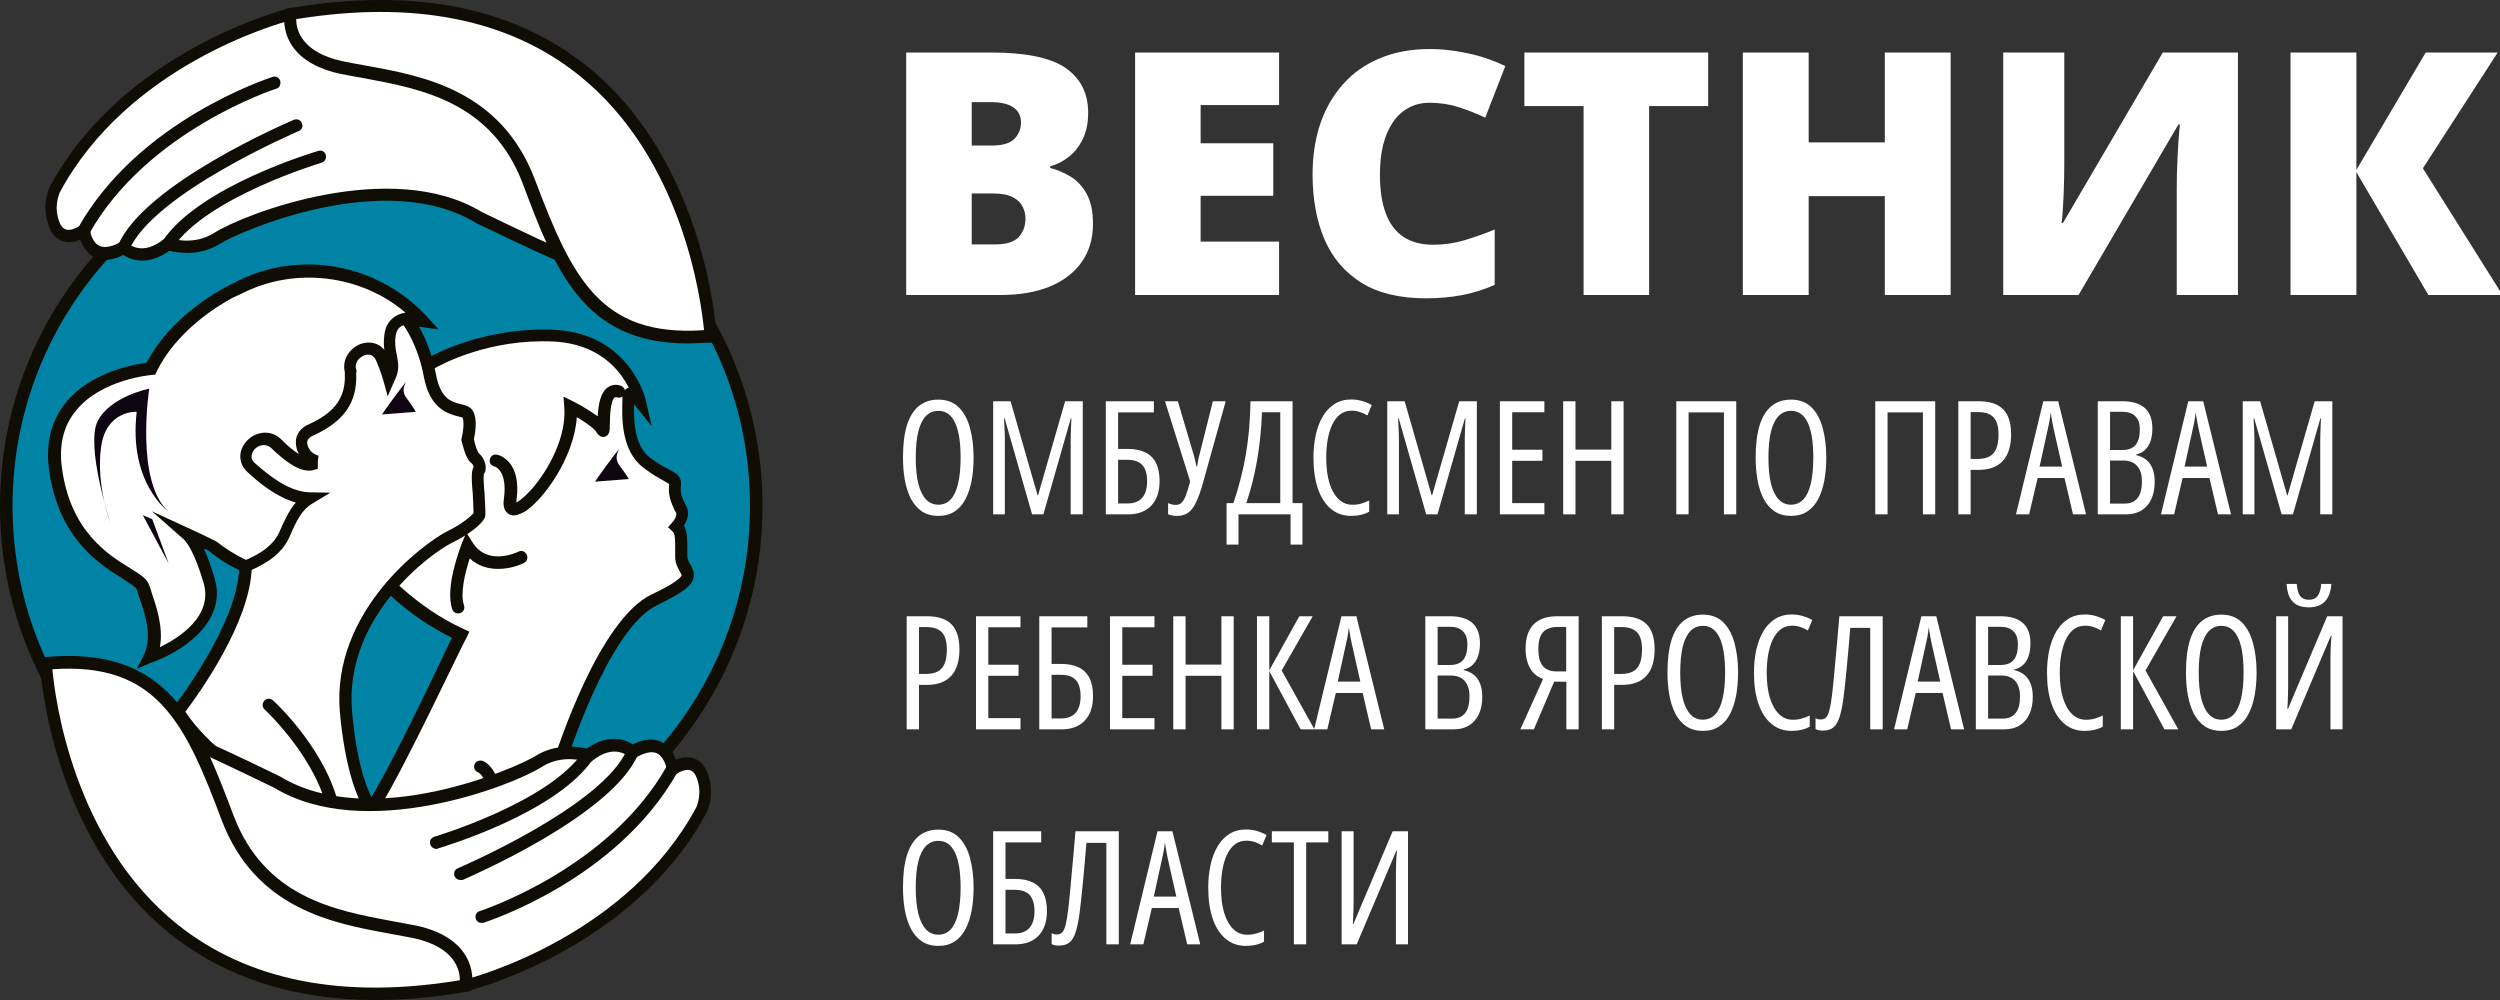
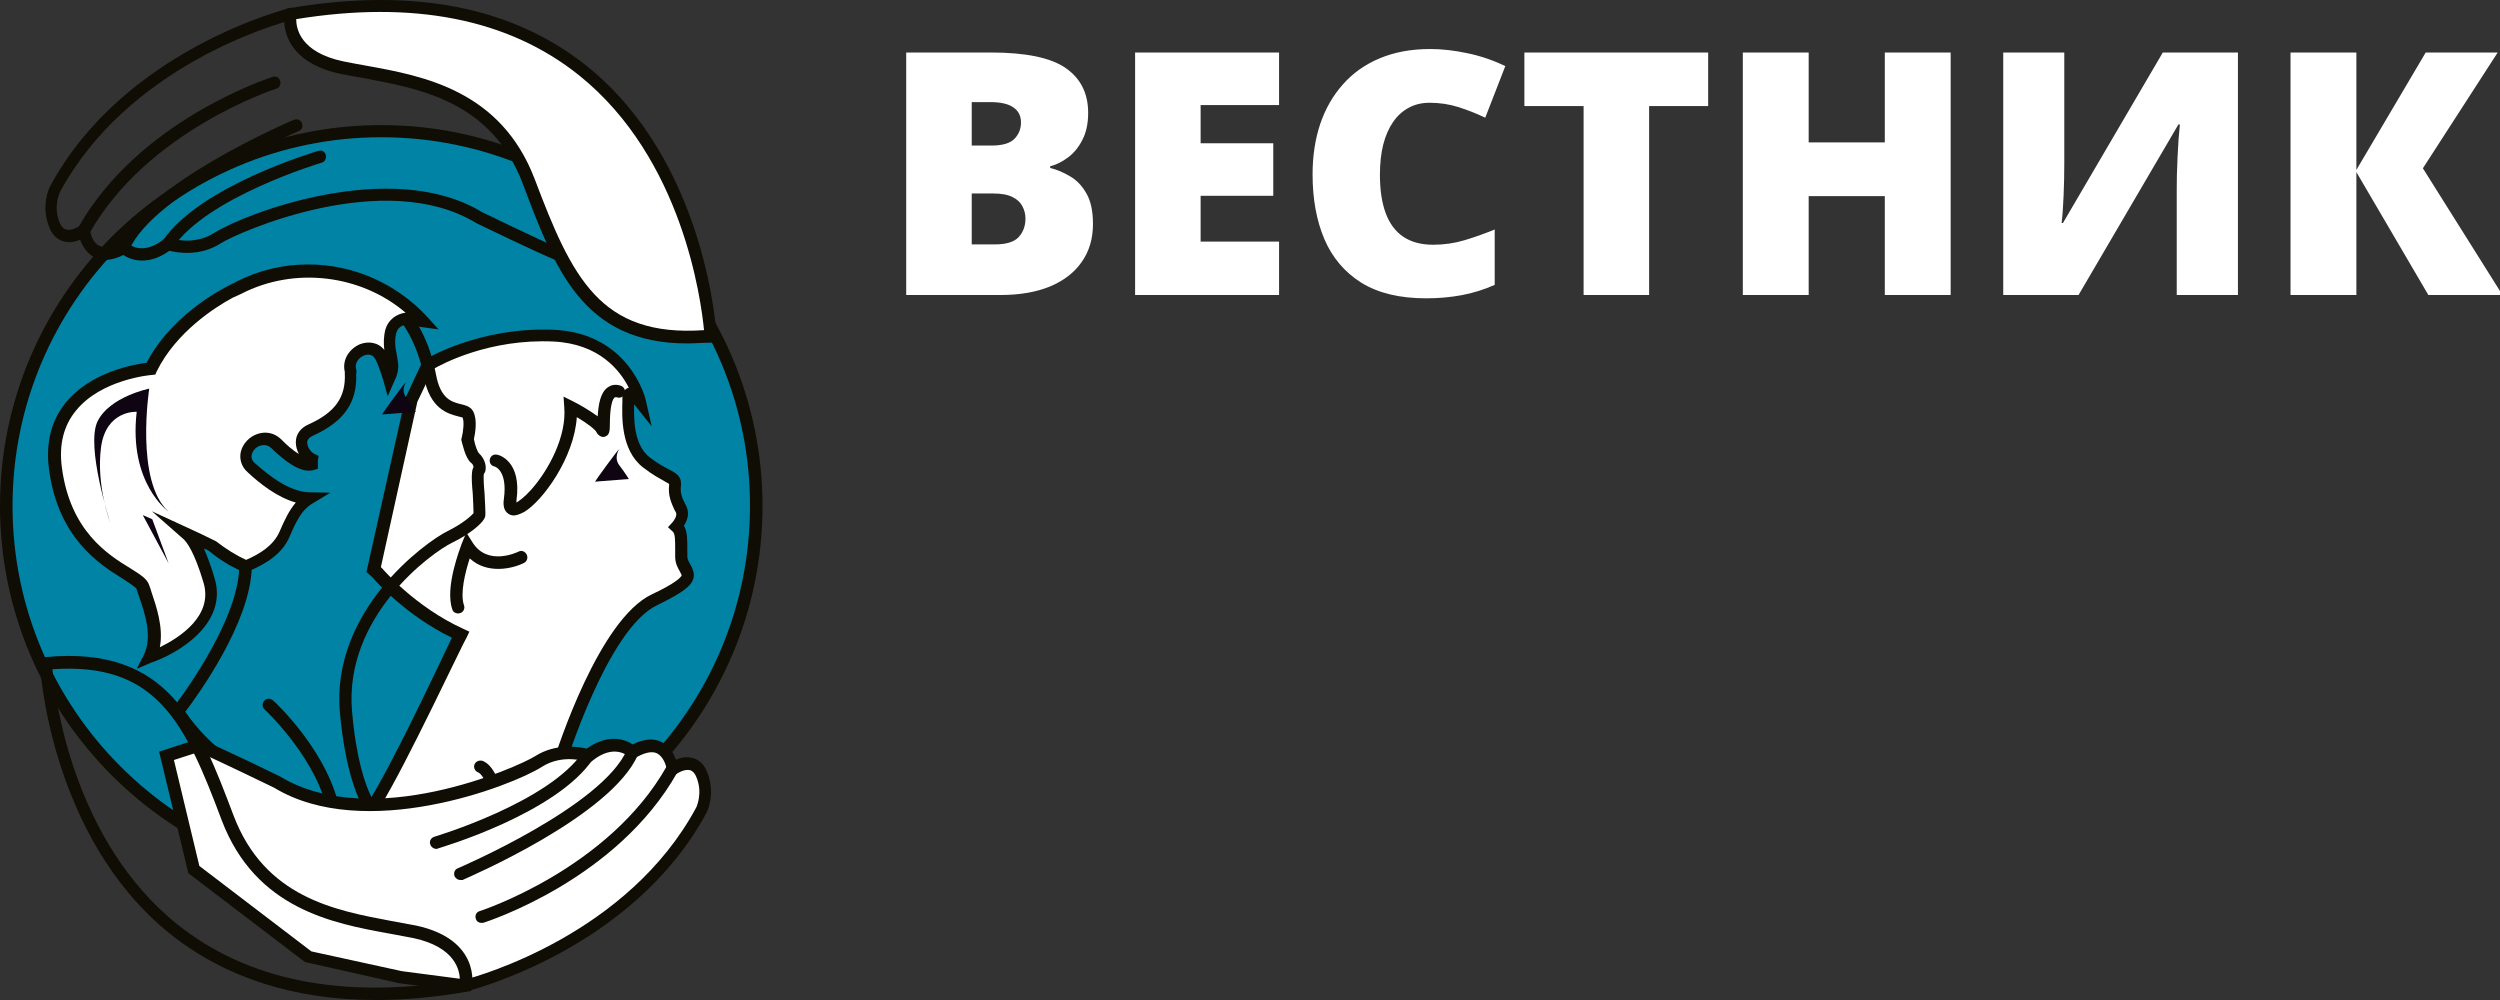
<svg xmlns="http://www.w3.org/2000/svg" width="500" height="200" viewBox="0 0 500 200" fill="none">
  <rect x="0" y="0" width="500" height="200" fill="#333333" stroke="none" />
  <g clip-path="url(#clip0_206_1265)">
    <path fill-rule="evenodd" clip-rule="evenodd" d="M151.287 101.193C151.287 142.584 117.718 176.229 76.327 176.229C34.936 176.229 1.367 142.66 1.367 101.193C1.367 59.725 34.936 26.233 76.327 26.233C117.718 26.233 151.287 59.801 151.287 101.193Z" fill="#0083A4" />
    <path fill-rule="evenodd" clip-rule="evenodd" d="M76.251 27.448C35.544 27.448 2.506 60.561 2.506 101.193C2.506 141.9 35.62 174.938 76.251 174.938C116.959 174.938 149.996 141.9 149.996 101.193C150.072 60.561 116.959 27.448 76.251 27.448ZM76.251 177.444C34.252 177.444 0 143.267 0 101.193C0 59.194 34.177 25.018 76.251 25.018C118.25 25.018 152.502 59.194 152.502 101.193C152.502 143.267 118.326 177.444 76.251 177.444Z" fill="#0F0D04" />
    <path fill-rule="evenodd" clip-rule="evenodd" d="M75.34 114.559C75.34 114.559 81.871 122.382 92.048 126.939C92.048 126.939 79.821 153.293 74.656 161.115C74.656 161.115 74.96 162.786 77.163 164.76C79.365 166.659 103.137 161.115 111.567 153.52C111.567 153.52 120.225 125.04 130.858 120.028C141.49 115.015 136.25 114.863 136.25 111.37C136.25 107.876 136.401 106.281 135.262 105.294C135.262 105.294 136.933 103.471 136.25 101.952C135.566 100.433 134.807 99.142 135.035 97.168C135.263 95.193 133.82 95.953 129.339 92.535C124.858 89.117 125.617 81.674 125.693 79.548C125.693 77.421 128.047 80.307 128.047 80.307C128.047 80.307 125.313 67.776 110.731 67.092C96.15 66.409 85.593 72.94 85.593 72.94L82.327 79.775L74.808 113.8L75.34 114.559Z" fill="white" />
    <path fill-rule="evenodd" clip-rule="evenodd" d="M76.023 161.343C76.251 161.875 76.783 162.786 77.998 163.849C80.125 164.836 101.997 160.204 110.503 152.837C111.567 149.419 119.845 123.901 130.326 118.888C135.187 116.61 136.174 115.471 136.326 115.091C136.326 114.939 136.174 114.711 135.946 114.256C135.566 113.572 135.035 112.661 135.035 111.37V110.154C135.035 107.724 135.035 106.737 134.503 106.281L133.592 105.445L134.427 104.534C134.807 104.154 135.49 103.091 135.186 102.484L134.883 101.952C134.275 100.585 133.591 99.142 133.819 97.091C133.819 96.864 133.819 96.788 133.819 96.788C133.743 96.712 133.288 96.484 132.908 96.256C131.997 95.725 130.63 95.041 128.655 93.522C124.098 90.029 124.402 83.193 124.478 80.231V79.472C124.478 78.18 125.238 77.725 125.617 77.573C125.617 77.573 125.693 77.573 125.769 77.573C124.022 74.079 119.845 68.763 110.731 68.308C97.896 67.7 88.403 72.788 86.58 73.852L83.466 80.383L76.175 113.42L76.479 113.724C76.555 113.8 83.011 121.395 92.732 125.8L93.871 126.331L93.34 127.47C92.656 128.458 81.264 152.913 76.023 161.343ZM79.289 166.355C77.922 166.355 76.859 166.128 76.327 165.672C73.897 163.47 73.441 161.495 73.441 161.343L73.365 160.887L73.593 160.507C78.074 153.672 87.947 132.635 90.378 127.546C81.188 123.066 75.188 116.306 74.504 115.471L73.289 114.408L81.036 79.7L84.529 72.257L84.833 72.029C85.289 71.725 95.846 65.346 110.731 65.953C126.073 66.637 129.187 80.004 129.187 80.155L130.326 85.244L127.06 81.143C126.984 81.067 126.908 80.99 126.832 80.839C126.756 83.573 126.68 89.041 130.022 91.547C131.769 92.839 133.06 93.522 133.971 93.978C135.262 94.661 136.401 95.269 136.174 97.243C136.022 98.611 136.402 99.522 137.009 100.737L137.313 101.345C137.997 102.863 137.313 104.306 136.781 105.142C137.465 106.281 137.465 107.8 137.465 110.003V111.218C137.465 111.825 137.693 112.281 138.072 112.889C138.452 113.648 138.984 114.559 138.68 115.699C138.3 117.066 136.933 118.357 131.465 121.015C121.44 125.724 112.934 153.445 112.858 153.748L112.706 154.052L112.478 154.28C105.719 160.432 86.884 166.355 79.289 166.355Z" fill="#0F0D04" />
-     <path fill-rule="evenodd" clip-rule="evenodd" d="M80.58 62.839C80.58 62.839 84.377 66.865 85.897 74.991C87.415 83.193 92.656 81.294 93.491 82.813C94.327 84.332 93.491 87.75 93.491 87.75C93.491 87.75 94.099 90.788 95.01 91.547C95.846 92.307 96.149 93.75 95.77 94.053C95.39 94.357 95.77 98.611 95.77 98.611C95.77 98.611 95.998 102.408 95.922 102.864C95.846 103.319 93.643 105.446 90.073 107.193C86.428 108.939 67.517 122.002 69.264 142.128C71.011 162.254 77.163 164.609 77.163 164.609C77.163 164.609 48.303 161.647 35.619 142.128C35.619 142.128 48.91 125.192 49.062 113.192C49.29 101.193 41.695 90.484 41.695 90.484L46.48 81.598L59.163 67.016L80.58 62.839Z" fill="white" />
    <path fill-rule="evenodd" clip-rule="evenodd" d="M37.062 142.356C46.708 156.482 65.543 161.419 73.517 162.938C71.466 159.976 69.036 153.976 67.973 142.432C66.226 122.23 84.834 108.56 89.542 106.205C92.504 104.762 94.251 103.167 94.707 102.636C94.707 102.028 94.63 100.281 94.555 98.762C94.175 94.965 94.403 93.902 94.707 93.446C94.707 93.218 94.555 92.763 94.175 92.535C93.036 91.547 92.504 88.813 92.276 88.054V87.75L92.352 87.522C92.656 86.307 92.884 84.257 92.504 83.497C92.504 83.497 91.972 83.345 91.593 83.269C89.618 82.737 85.973 81.826 84.758 75.295C83.618 69.219 81.112 65.497 80.124 64.206L59.847 68.308L47.391 82.586L43.138 90.56C44.733 93.142 50.429 102.636 50.353 113.42C50.125 124.433 39.645 138.939 37.062 142.356ZM84.529 166.735L77.011 165.976C75.796 165.824 47.391 162.71 34.556 142.964L34.1 142.204L34.632 141.521C34.784 141.369 47.695 124.736 47.847 113.344C47.999 101.952 40.784 91.471 40.632 91.319L40.176 90.712L45.341 81.143L58.48 66.029L81.036 61.472L81.492 62.004C81.644 62.156 85.593 66.409 87.188 74.839C88.099 79.852 90.377 80.383 92.2 80.839C93.188 81.067 94.175 81.37 94.631 82.282C95.542 83.953 95.01 86.763 94.783 87.826C95.01 89.117 95.542 90.484 95.846 90.712C96.757 91.547 97.213 92.838 97.137 93.674C97.137 94.205 96.985 94.509 96.757 94.813C96.681 95.421 96.757 97.168 96.909 98.611C96.985 100.433 97.137 102.636 97.061 103.167C96.909 104.534 93.567 107.041 90.529 108.484C86.124 110.61 68.808 123.369 70.403 142.204C71.998 160.963 77.466 163.621 77.543 163.621L84.529 166.735Z" fill="#0F0D04" />
    <path fill-rule="evenodd" clip-rule="evenodd" d="M61.745 54.181C56.657 54.181 51.872 55.472 47.619 57.599C47.619 57.599 35.467 62.991 30.151 73.7C30.151 73.7 8.658 75.371 11.012 93.674C13.367 111.977 27.569 114.407 28.48 117.369C29.391 120.407 32.277 126.711 29.771 131.571C29.771 131.571 44.809 126.483 41.695 116.154C39.872 110.003 38.353 107.724 37.366 106.889C38.505 107.42 40.48 108.332 42.455 109.319C44.353 110.838 46.404 112.129 48.606 113.192C48.758 113.344 48.834 113.42 48.91 113.344C52.252 111.901 55.366 110.155 56.809 106.813C58.1 103.775 59.391 101.193 61.821 99.674C57.492 99.598 53.391 96.484 50.125 93.598C46.86 90.56 51.872 85.776 55.138 88.737C56.657 90.105 59.846 93.37 62.277 92.838C62.277 92.535 62.277 92.155 62.277 91.851C59.998 90.712 59.011 87.294 61.973 86.003C67.061 83.725 70.175 80.535 69.947 74.687C69.947 74.535 70.023 74.459 70.023 74.307C68.884 70.586 74.353 67.776 76.251 71.573C76.935 72.94 77.39 74.307 77.77 75.674C78.225 74.687 78.529 73.776 78.302 72.637C77.922 70.358 77.39 68.459 78.074 66.181C78.606 64.358 80.58 63.371 82.403 63.827C83.162 64.054 83.846 64.13 84.529 64.282C78.985 58.13 70.859 54.181 61.745 54.181Z" fill="white" />
    <path fill-rule="evenodd" clip-rule="evenodd" d="M46.48 59.574C42.986 61.472 35.239 66.409 31.366 74.231L31.062 74.915L30.379 74.991C30.227 74.991 20.278 75.826 15.189 82.13C12.683 85.168 11.772 89.041 12.379 93.522C14.05 106.205 21.569 110.914 26.05 113.648C28.1 114.939 29.467 115.775 29.847 117.066C29.999 117.445 30.151 117.901 30.303 118.433C31.214 121.167 32.733 125.42 31.974 129.445C35.847 127.547 42.682 123.217 40.708 116.534C38.809 110.154 37.29 108.408 36.759 107.876L30.379 102.256L38.126 105.826C39.265 106.357 41.239 107.268 43.214 108.256C45.264 109.85 47.239 111.066 49.214 111.977C52.024 110.762 54.682 109.091 55.897 106.357C56.884 104.078 57.796 102.104 59.163 100.509C55.366 99.446 51.872 96.636 49.518 94.434C48.303 93.37 47.847 91.851 48.151 90.408C48.53 88.737 49.898 87.294 51.568 86.763C53.239 86.231 54.91 86.611 56.201 87.826L56.581 88.206C57.264 88.889 58.479 90.028 59.77 90.788C59.391 90.028 59.163 89.269 59.163 88.433C59.163 86.838 60.15 85.548 61.745 84.864C66.985 82.51 69.188 79.472 68.96 74.687V74.535V74.383C68.353 71.801 70.024 69.675 71.998 68.839C73.593 68.232 75.567 68.383 76.859 69.978C76.707 68.687 76.707 67.32 77.087 65.877C77.618 63.979 79.289 62.763 81.112 62.536C72.226 54.941 58.935 53.27 48.302 58.738L46.48 59.574ZM27.341 133.774L28.708 131.116C30.607 127.394 28.936 122.534 27.797 119.268C27.645 118.736 27.417 118.281 27.341 117.825C27.189 117.445 25.746 116.534 24.607 115.775C20.05 112.965 11.62 107.724 9.797 93.826C9.114 88.585 10.253 84.105 13.139 80.535C18.152 74.383 26.809 72.865 29.315 72.561C34.86 61.928 46.556 56.688 47.087 56.46L47.315 56.308C51.796 54.029 56.657 52.89 61.669 52.89C70.631 52.89 79.289 56.688 85.441 63.371L87.719 65.877L84.377 65.422C83.618 65.27 82.858 65.194 82.099 64.966C81.036 64.738 79.669 65.193 79.289 66.484C78.833 68.079 79.061 69.599 79.441 71.421L79.593 72.485C79.821 73.928 79.365 75.219 78.909 76.13L77.542 79.244L76.631 75.978C76.175 74.459 75.719 73.244 75.188 72.029C74.504 70.586 73.289 70.89 72.757 71.118C71.694 71.573 70.859 72.637 71.239 73.928L71.314 74.155L71.239 74.763C71.466 80.459 68.808 84.332 62.58 87.142C61.897 87.446 61.441 87.902 61.441 88.51C61.441 89.345 62.049 90.332 62.885 90.788L63.72 91.167L63.568 92.079C63.568 92.231 63.568 92.459 63.568 92.686V93.75L62.58 94.053C59.846 94.661 56.581 91.775 54.682 90.028L54.302 89.649C53.467 88.889 52.631 88.965 52.1 89.117C51.264 89.345 50.505 90.104 50.353 90.94C50.201 91.547 50.429 92.155 50.961 92.611C53.695 95.041 57.72 98.307 61.821 98.459L66.074 98.535L62.429 100.737C60.378 101.952 59.239 104.231 57.948 107.269C56.429 110.838 53.163 112.737 49.897 114.18L49.821 114.332L49.138 114.483C48.606 114.559 48.227 114.332 47.999 114.104C45.872 113.116 43.745 111.825 41.771 110.154C41.467 110.002 41.087 109.85 40.783 109.699C41.467 111.293 42.227 113.268 42.91 115.623C45.644 124.66 35.771 130.66 30.151 132.559L27.341 133.774Z" fill="#0F0D04" />
    <path fill-rule="evenodd" clip-rule="evenodd" d="M22.025 104.458C22.025 104.458 17.088 89.193 19.519 84.256C21.949 79.32 29.847 77.725 29.847 77.725C29.847 77.725 26.961 96.332 33.721 102.332C33.721 102.332 25.671 96.712 27.341 82.358C27.341 82.358 21.19 81.978 20.202 89.497C19.215 97.091 22.025 104.458 22.025 104.458Z" fill="#0E0412" />
    <path fill-rule="evenodd" clip-rule="evenodd" d="M28.556 103.016L30.455 103.851L33.721 112.661L28.556 103.016Z" fill="#0E0412" />
    <path fill-rule="evenodd" clip-rule="evenodd" d="M81.264 76.358C81.264 76.358 80.049 77.953 81.264 79.548C82.479 81.143 83.162 82.358 83.162 82.358L76.403 82.889C76.327 82.889 80.808 76.662 81.264 76.358Z" fill="#0E0412" />
    <path fill-rule="evenodd" clip-rule="evenodd" d="M123.87 89.8C123.87 89.8 122.655 91.471 123.87 93.066C125.085 94.661 125.769 95.801 125.769 95.801L119.009 96.332C118.933 96.332 123.414 90.104 123.87 89.8Z" fill="#0E0412" />
    <path fill-rule="evenodd" clip-rule="evenodd" d="M102.757 103.091C102.301 103.091 101.921 102.94 101.617 102.712C100.858 102.18 100.554 101.193 100.782 99.75C101.542 94.054 98.959 93.294 98.883 93.294C98.2 93.142 97.82 92.535 97.972 91.851C98.124 91.168 98.732 90.788 99.415 90.94C99.643 90.94 104.428 92.079 103.289 100.13C103.289 100.282 103.289 100.434 103.289 100.509C103.82 100.206 104.883 99.446 106.25 97.927C109.82 93.902 113.313 87.219 112.858 81.523L112.706 79.32L114.681 80.307C115.592 80.763 117.794 81.978 119.541 83.269C119.693 80.839 120.073 78.561 121.516 77.497C122.047 77.118 122.883 76.738 124.098 77.118C124.782 77.345 125.161 78.029 124.933 78.637C124.781 79.32 124.098 79.7 123.414 79.472C123.111 79.396 122.959 79.472 122.959 79.472C122.047 80.156 121.971 83.649 121.971 84.864C121.971 86.231 121.896 87.142 120.832 87.37C120.301 87.522 119.541 86.991 119.313 86.459C119.085 85.927 117.415 84.636 115.364 83.421C114.832 91.624 108.453 100.282 104.807 102.408C103.896 102.864 103.289 103.091 102.757 103.091Z" fill="#0F0D04" />
    <path fill-rule="evenodd" clip-rule="evenodd" d="M91.592 122.686C91.061 122.686 90.605 122.382 90.453 121.85C88.934 117.445 92.048 109.623 92.352 108.712L93.263 106.509L94.554 108.56C97.592 113.268 103.44 110.458 103.744 110.306C104.352 110.002 105.035 110.306 105.339 110.914C105.643 111.522 105.415 112.281 104.807 112.585C102.377 113.8 97.364 114.863 93.947 111.673C93.035 114.483 91.972 118.736 92.808 121.091C93.036 121.698 92.656 122.458 92.048 122.61C91.896 122.686 91.744 122.686 91.592 122.686Z" fill="#0F0D04" />
    <path fill-rule="evenodd" clip-rule="evenodd" d="M66.909 164.305C66.302 164.305 65.77 163.849 65.695 163.242C63.872 152.078 53.011 141.977 52.935 141.901C52.404 141.445 52.404 140.685 52.859 140.153C53.315 139.622 54.075 139.622 54.606 140.077C55.062 140.457 66.15 150.786 68.125 162.862C68.201 163.545 67.745 164.153 67.138 164.229C66.986 164.305 66.909 164.305 66.909 164.305Z" fill="#0F0D04" />
    <path fill-rule="evenodd" clip-rule="evenodd" d="M99.415 161.419C98.808 161.419 98.276 160.963 98.2 160.356C97.44 155.343 95.694 154.507 95.694 154.507C95.01 154.28 94.706 153.596 94.858 152.988C95.086 152.305 95.769 152.001 96.453 152.153C96.985 152.305 99.567 153.444 100.554 159.9C100.706 160.583 100.174 161.191 99.567 161.267C99.567 161.419 99.491 161.419 99.415 161.419Z" fill="#0F0D04" />
-     <path fill-rule="evenodd" clip-rule="evenodd" d="M71.163 4.436L58.1 2.765C58.1 2.765 25.518 10.588 10.936 37.929C10.936 37.929 9.266 41.27 10.936 45.143C12.607 49.093 16.785 46.131 16.785 46.131C16.785 46.131 17.696 53.574 24.759 49.472C24.759 49.472 28.328 52.89 33.645 48.713C33.645 48.713 38.809 50.612 43.518 47.574C48.303 44.536 77.542 32.308 95.769 43.473C95.769 43.473 107.769 49.245 111.491 50.839L117.946 48.789L112.478 26.005L89.542 8.461L71.163 4.436Z" fill="white" />
    <path fill-rule="evenodd" clip-rule="evenodd" d="M24.911 48.029L25.594 48.637C25.898 48.941 28.556 51.219 32.809 47.802L33.341 47.422L34.025 47.65C34.025 47.65 38.657 49.245 42.834 46.586C49.062 42.637 78.378 31.473 96.377 42.409C96.377 42.409 107.466 47.802 111.567 49.548L116.504 47.954L111.339 26.764L88.935 9.676L70.859 5.727L58.1 4.056C55.29 4.816 25.518 13.17 11.924 38.536C11.924 38.612 10.557 41.422 12 44.688C12.456 45.675 12.987 45.827 13.215 45.903C14.202 46.207 15.569 45.447 16.025 45.143L17.696 43.928L18 45.979C18.076 46.663 18.531 48.561 19.898 49.169C21.113 49.776 22.86 49.093 24.151 48.41L24.911 48.029ZM111.415 52.131L111.035 51.979C107.314 50.46 95.694 44.84 95.238 44.612C76.935 33.448 47.695 46.435 44.202 48.637C39.949 51.371 35.468 50.536 33.873 50.156C29.848 53.042 26.43 52.207 24.683 50.992C22.405 52.131 20.43 52.283 18.835 51.447C17.316 50.612 16.481 49.169 16.025 47.954C15.114 48.334 13.898 48.637 12.683 48.258C11.848 48.03 10.633 47.346 9.949 45.675C8.05 41.27 9.873 37.549 9.949 37.397C24.683 9.904 57.568 1.702 57.948 1.626L58.176 1.55L71.542 3.297L90.378 7.55L113.694 25.321L119.541 49.624L111.415 52.131Z" fill="#0F0D04" />
    <path fill-rule="evenodd" clip-rule="evenodd" d="M16.708 47.346C16.481 47.346 16.329 47.27 16.101 47.194C15.493 46.89 15.341 46.131 15.645 45.523C27.721 24.106 53.467 15.752 54.53 15.372C55.138 15.144 55.897 15.524 56.049 16.207C56.201 16.891 55.897 17.574 55.29 17.726C54.986 17.802 29.392 26.157 17.848 46.738C17.62 47.194 17.164 47.346 16.708 47.346Z" fill="#0F0D04" />
    <path fill-rule="evenodd" clip-rule="evenodd" d="M24.759 50.764C24.607 50.764 24.455 50.764 24.303 50.612C23.62 50.384 23.392 49.624 23.62 49.017C28.936 36.713 57.568 24.486 58.783 23.954C59.391 23.727 60.151 23.954 60.378 24.638C60.682 25.246 60.378 26.005 59.695 26.233C59.391 26.384 30.759 38.612 25.822 50.004C25.671 50.46 25.215 50.764 24.759 50.764Z" fill="#0F0D04" />
    <path fill-rule="evenodd" clip-rule="evenodd" d="M33.569 50.004C33.265 50.004 33.037 49.928 32.886 49.776C32.354 49.397 32.202 48.637 32.582 48.105C39.949 37.245 62.657 30.486 63.644 30.182C64.328 29.954 65.011 30.334 65.163 31.017C65.315 31.701 64.935 32.384 64.328 32.536C64.1 32.612 41.467 39.371 34.632 49.472C34.404 49.852 33.949 50.004 33.569 50.004Z" fill="#0F0D04" />
    <path fill-rule="evenodd" clip-rule="evenodd" d="M142.021 67.168C142.021 67.168 138.376 -10.981 58.1 2.765C58.1 2.765 56.353 10.891 68.276 13.473C80.2 16.056 98.276 16.739 105.643 36.334C113.086 55.928 119.085 69.371 142.021 67.168Z" fill="white" />
    <path fill-rule="evenodd" clip-rule="evenodd" d="M59.239 3.828C59.239 5.726 60.075 10.436 68.581 12.258C70.1 12.562 71.695 12.866 73.441 13.17C84.757 15.22 100.175 18.106 106.934 35.802C114.377 55.472 119.997 67.472 140.807 66.029C140.199 59.953 136.554 31.701 115.82 15.068C101.694 3.752 82.631 0.03 59.239 3.828ZM137.465 68.687C116.58 68.687 110.96 53.801 104.58 36.789C98.352 20.384 84.302 17.802 72.986 15.676C71.239 15.372 69.568 15.068 68.049 14.764C55.062 11.954 56.885 2.689 56.961 2.537L57.113 1.778L57.948 1.625C82.555 -2.552 102.529 1.322 117.415 13.246C141.49 32.612 143.313 66.864 143.313 67.244L143.389 68.383L142.25 68.535C140.503 68.535 138.908 68.687 137.465 68.687Z" fill="#0F0D04" />
    <path fill-rule="evenodd" clip-rule="evenodd" d="M80.124 195.444L93.188 197.114C93.188 197.114 125.693 189.292 140.351 161.95C140.351 161.95 142.098 158.609 140.351 154.736C138.68 150.787 134.503 153.748 134.503 153.748C134.503 153.748 133.668 146.306 126.529 150.407C126.529 150.407 122.959 146.989 117.719 151.166C117.719 151.166 112.554 149.268 107.769 152.305C102.985 155.343 73.745 167.571 55.518 156.406C55.518 156.406 43.518 150.559 39.797 149.04L33.341 151.09L38.809 173.874L61.821 191.418L80.124 195.444Z" fill="white" />
    <path fill-rule="evenodd" clip-rule="evenodd" d="M80.352 194.228L93.112 195.899C95.922 195.14 125.693 186.785 139.288 161.419C139.288 161.343 140.655 158.533 139.212 155.267C138.756 154.28 138.224 154.128 138.072 154.052C137.009 153.748 135.718 154.508 135.262 154.811L133.592 156.027L133.364 153.976C133.288 153.293 132.756 151.394 131.465 150.71C130.25 150.027 128.503 150.786 127.212 151.47L126.376 151.925L125.693 151.318C125.465 151.09 122.731 148.736 118.478 152.153L117.946 152.533L117.263 152.305C117.187 152.305 112.554 150.71 108.377 153.368C102.149 157.318 72.834 168.482 54.834 157.546C54.834 157.546 43.746 152.154 39.721 150.407L34.784 152.001L39.872 173.191L62.277 190.279L80.352 194.228ZM93.264 198.406L79.897 196.658L60.986 192.405L37.67 174.634L31.822 150.331L39.796 147.748L40.176 147.9C43.974 149.419 55.517 155.039 55.973 155.267C74.276 166.431 103.516 153.445 107.01 151.242C111.187 148.584 115.744 149.343 117.339 149.723C121.364 146.837 124.782 147.673 126.529 148.888C128.807 147.749 130.781 147.597 132.376 148.432C133.971 149.192 134.731 150.71 135.186 151.925C136.098 151.546 137.313 151.242 138.604 151.622C139.439 151.85 140.654 152.533 141.338 154.204C143.237 158.609 141.414 162.33 141.338 162.482C126.604 189.975 93.719 198.178 93.34 198.254L93.264 198.406Z" fill="#0F0D04" />
    <path fill-rule="evenodd" clip-rule="evenodd" d="M96.301 184.583C95.77 184.583 95.314 184.279 95.162 183.747C94.934 183.064 95.314 182.38 95.922 182.228C96.15 182.153 121.82 173.798 133.364 153.217C133.667 152.609 134.427 152.381 135.035 152.761C135.642 153.065 135.87 153.824 135.49 154.431C123.491 175.849 97.745 184.203 96.605 184.583C96.605 184.507 96.453 184.583 96.301 184.583Z" fill="#0F0D04" />
    <path fill-rule="evenodd" clip-rule="evenodd" d="M92.048 176.001C91.593 176.001 91.137 175.697 90.909 175.241C90.682 174.634 90.909 173.874 91.593 173.647C91.897 173.495 120.529 161.267 125.389 149.951C125.617 149.343 126.377 149.04 126.984 149.343C127.592 149.647 127.895 150.331 127.592 150.938C122.275 163.242 93.643 175.469 92.504 176.001C92.352 176.001 92.2 176.001 92.048 176.001Z" fill="#0F0D04" />
    <path fill-rule="evenodd" clip-rule="evenodd" d="M87.263 169.774C86.732 169.774 86.2 169.394 86.049 168.862C85.821 168.179 86.2 167.571 86.884 167.343C87.112 167.267 109.744 160.508 116.58 150.407C116.959 149.799 117.719 149.723 118.326 150.103C118.934 150.483 119.01 151.242 118.63 151.774C111.339 162.635 88.555 169.394 87.568 169.698C87.568 169.773 87.415 169.774 87.263 169.774Z" fill="#0F0D04" />
-     <path fill-rule="evenodd" clip-rule="evenodd" d="M9.19 132.711C9.19 132.711 12.835 210.86 93.187 197.114C93.187 197.114 94.934 188.988 83.01 186.405C71.087 183.823 53.011 183.14 45.568 163.545C38.201 144.027 32.202 130.584 9.19 132.711Z" fill="white" />
    <path fill-rule="evenodd" clip-rule="evenodd" d="M10.481 133.85C11.012 139.926 14.734 168.178 35.392 184.811C49.518 196.127 68.504 199.924 91.972 196.051C91.972 194.152 91.137 189.443 82.707 187.621C81.188 187.317 79.517 187.013 77.846 186.709C66.53 184.659 51.113 181.773 44.353 164.077C36.986 144.407 31.29 132.407 10.481 133.85ZM75.188 200C58.783 200 44.961 195.519 33.949 186.709C9.873 167.343 7.974 133.091 7.974 132.711L7.899 131.571L9.038 131.42C33.873 129.065 39.797 144.862 46.708 163.09C52.935 179.494 66.986 182.076 78.302 184.203C80.049 184.507 81.644 184.811 83.238 185.115C96.225 187.925 94.403 197.19 94.403 197.342L94.251 198.177L93.415 198.329C86.96 199.469 80.884 200 75.188 200Z" fill="#0F0D04" />
    <path d="M181.241 10.501H198.16C205.17 10.501 210.168 11.54 213.154 13.619C216.139 15.698 217.632 18.684 217.632 22.576C217.632 24.699 217.245 26.501 216.471 27.983C215.719 29.465 214.757 30.637 213.585 31.5C212.435 32.362 211.252 32.948 210.036 33.258V33.589C211.362 33.921 212.678 34.474 213.983 35.248C215.31 36 216.405 37.139 217.267 38.665C218.152 40.169 218.594 42.214 218.594 44.802C218.594 47.743 217.842 50.276 216.338 52.399C214.857 54.522 212.734 56.158 209.969 57.308C207.205 58.436 203.921 59 200.117 59H181.241V10.501ZM194.345 29.111H198.292C200.46 29.111 201.986 28.669 202.87 27.784C203.755 26.877 204.197 25.783 204.197 24.5C204.197 23.173 203.688 22.167 202.671 21.481C201.676 20.774 200.128 20.42 198.027 20.42H194.345V29.111ZM194.345 38.698V48.882H198.956C201.234 48.882 202.826 48.396 203.733 47.423C204.639 46.427 205.093 45.189 205.093 43.707C205.093 42.845 204.894 42.038 204.496 41.286C204.12 40.511 203.467 39.892 202.538 39.428C201.61 38.941 200.327 38.698 198.69 38.698H194.345ZM255.814 59H227.02V10.501H255.814V21.017H240.124V28.647H254.653V39.163H240.124V48.318H255.814V59ZM285.902 20.552C284.354 20.552 282.972 20.884 281.756 21.548C280.539 22.189 279.5 23.129 278.637 24.367C277.775 25.606 277.112 27.121 276.647 28.912C276.205 30.681 275.984 32.694 275.984 34.95C275.984 38.001 276.371 40.567 277.145 42.646C277.919 44.724 279.091 46.295 280.661 47.356C282.253 48.418 284.244 48.949 286.632 48.949C288.8 48.949 290.878 48.65 292.869 48.053C294.881 47.456 296.905 46.737 298.939 45.897V56.976C296.794 57.927 294.594 58.613 292.338 59.033C290.104 59.453 287.727 59.663 285.206 59.663C279.942 59.663 275.63 58.624 272.268 56.545C268.929 54.444 266.463 51.536 264.871 47.821C263.3 44.105 262.515 39.793 262.515 34.883C262.515 31.212 263.024 27.851 264.041 24.799C265.081 21.747 266.596 19.104 268.586 16.87C270.576 14.614 273.031 12.878 275.95 11.662C278.892 10.424 282.253 9.804 286.035 9.804C288.379 9.804 290.845 10.081 293.433 10.634C296.042 11.164 298.586 12.027 301.062 13.221L297.049 23.538C295.279 22.698 293.488 21.99 291.675 21.415C289.861 20.84 287.937 20.552 285.902 20.552ZM329.824 59H316.72V21.216H304.877V10.501H341.633V21.216H329.824V59ZM390.132 59H376.962V39.229H361.736V59H348.566V10.501H361.736V28.481H376.962V10.501H390.132V59ZM400.648 10.501H412.856V32.694C412.856 33.689 412.845 34.739 412.823 35.845C412.8 36.929 412.767 38.001 412.723 39.063C412.679 40.124 412.624 41.131 412.557 42.082C412.491 43.033 412.413 43.873 412.325 44.603H412.59L432.561 10.501H447.588V59H435.347V38.001C435.347 37.095 435.358 36.066 435.38 34.916C435.425 33.766 435.469 32.583 435.513 31.367C435.579 30.151 435.646 28.978 435.712 27.851C435.8 26.723 435.889 25.738 435.977 24.898H435.679L415.709 59H400.648V10.501ZM500.499 59H485.671L471.274 34.419V59H458.104V10.501H471.274V33.987L485.14 10.501H499.537L484.576 33.656L500.499 59Z" fill="white" />
-     <path d="M194.72 91.529C194.72 93.149 194.591 94.665 194.333 96.078C194.075 97.481 193.668 98.719 193.111 99.792C192.564 100.854 191.842 101.685 190.945 102.283C190.047 102.881 188.959 103.18 187.68 103.18C186.38 103.18 185.277 102.876 184.369 102.267C183.461 101.648 182.729 100.803 182.172 99.73C181.625 98.657 181.223 97.414 180.965 96.001C180.717 94.588 180.594 93.087 180.594 91.498C180.594 88.92 180.857 86.774 181.383 85.062C181.919 83.35 182.713 82.065 183.766 81.209C184.818 80.353 186.123 79.925 187.68 79.925C189.372 79.925 190.733 80.441 191.765 81.472C192.796 82.493 193.544 83.881 194.008 85.634C194.483 87.388 194.72 89.353 194.72 91.529ZM183.147 91.529C183.147 93.582 183.317 95.31 183.657 96.713C184.008 98.105 184.519 99.157 185.189 99.869C185.859 100.581 186.68 100.937 187.649 100.937C188.639 100.937 189.465 100.591 190.125 99.9C190.785 99.199 191.28 98.152 191.61 96.759C191.95 95.356 192.121 93.613 192.121 91.529C192.121 88.425 191.749 86.088 191.007 84.52C190.264 82.953 189.155 82.168 187.68 82.168C186.669 82.168 185.829 82.524 185.158 83.236C184.488 83.938 183.982 84.984 183.642 86.377C183.312 87.759 183.147 89.477 183.147 91.529ZM206.417 102.871L200.925 83.654H200.801C200.842 84.345 200.873 84.969 200.894 85.526C200.925 86.073 200.945 86.547 200.955 86.95C200.966 87.352 200.971 87.682 200.971 87.94V102.871H198.635V80.25H202.116L207.516 99.064H207.609L213.024 80.25H216.552V102.871H214.138V88.002C214.138 87.723 214.143 87.378 214.154 86.965C214.164 86.552 214.179 86.073 214.2 85.526C214.231 84.969 214.257 84.345 214.277 83.654H214.169L208.676 102.871H206.417ZM221.163 102.871V80.25H230.771V82.478H223.623V89.781H225.495C226.918 89.781 228.105 90.013 229.054 90.477C230.013 90.941 230.73 91.653 231.204 92.612C231.679 93.561 231.916 94.763 231.916 96.218C231.916 98.311 231.364 99.946 230.26 101.122C229.157 102.288 227.604 102.871 225.603 102.871H221.163ZM223.623 100.689H225.541C226.8 100.689 227.759 100.318 228.419 99.575C229.09 98.822 229.425 97.713 229.425 96.249C229.425 95.279 229.286 94.48 229.007 93.85C228.729 93.211 228.301 92.736 227.723 92.427C227.145 92.117 226.408 91.963 225.51 91.963H223.623V100.689ZM245.145 80.25L240.627 96.465C240.152 98.167 239.678 99.508 239.203 100.488C238.729 101.468 238.187 102.164 237.579 102.577C236.981 102.979 236.253 103.18 235.397 103.18C235.067 103.18 234.753 103.149 234.453 103.087C234.165 103.036 233.886 102.958 233.618 102.855V100.612C233.886 100.736 234.144 100.828 234.392 100.89C234.639 100.952 234.897 100.983 235.165 100.983C235.609 100.983 235.98 100.849 236.279 100.581C236.589 100.302 236.877 99.823 237.146 99.142C237.414 98.461 237.708 97.507 238.028 96.279L232.999 80.25H235.567L238.585 90.446C238.667 90.684 238.744 90.941 238.817 91.22C238.889 91.498 238.961 91.803 239.033 92.133C239.116 92.463 239.198 92.834 239.281 93.247H239.436C239.487 92.886 239.539 92.556 239.59 92.257C239.652 91.957 239.714 91.669 239.776 91.39C239.838 91.101 239.91 90.818 239.993 90.539L242.576 80.25H245.145ZM258.513 80.25V100.627H260.494V108.92H258.111V102.871H247.698V108.92H245.315V100.627H246.677C247.254 98.925 247.749 97.259 248.162 95.63C248.585 93.99 248.931 92.344 249.199 90.694C249.477 89.043 249.689 87.357 249.833 85.634C249.978 83.912 250.065 82.117 250.096 80.25H258.513ZM256.053 82.447H252.402C252.34 84.118 252.226 85.748 252.061 87.336C251.906 88.925 251.695 90.477 251.427 91.994C251.169 93.5 250.859 94.975 250.498 96.419C250.137 97.853 249.725 99.255 249.261 100.627H256.053V82.447ZM270.319 82.138C269.421 82.138 268.648 82.39 267.998 82.896C267.358 83.401 266.832 84.097 266.42 84.984C266.017 85.861 265.718 86.867 265.522 88.002C265.337 89.126 265.244 90.312 265.244 91.56C265.244 93.5 265.455 95.171 265.878 96.573C266.311 97.976 266.92 99.059 267.704 99.823C268.488 100.576 269.411 100.952 270.473 100.952C271.113 100.952 271.716 100.87 272.284 100.705C272.851 100.54 273.372 100.338 273.846 100.101V102.329C273.351 102.618 272.799 102.829 272.191 102.964C271.582 103.108 270.917 103.18 270.195 103.18C268.658 103.18 267.327 102.716 266.203 101.788C265.079 100.859 264.212 99.529 263.604 97.796C262.995 96.052 262.691 93.964 262.691 91.529C262.691 89.931 262.84 88.43 263.139 87.027C263.449 85.624 263.913 84.386 264.532 83.314C265.161 82.241 265.95 81.405 266.899 80.807C267.848 80.198 268.962 79.894 270.241 79.894C270.984 79.894 271.696 79.992 272.377 80.188C273.068 80.374 273.728 80.647 274.357 81.008L273.475 83.097C273.001 82.798 272.5 82.566 271.974 82.401C271.448 82.225 270.896 82.138 270.319 82.138ZM285.234 102.871L279.741 83.654H279.618C279.659 84.345 279.69 84.969 279.71 85.526C279.741 86.073 279.762 86.547 279.772 86.95C279.783 87.352 279.788 87.682 279.788 87.94V102.871H277.452V80.25H280.933L286.333 99.064H286.426L291.841 80.25H295.369V102.871H292.955V88.002C292.955 87.723 292.96 87.378 292.97 86.965C292.981 86.552 292.996 86.073 293.017 85.526C293.048 84.969 293.074 84.345 293.094 83.654H292.986L287.493 102.871H285.234ZM308.876 102.871H299.979V80.25H308.876V82.447H302.44V89.951H308.489V92.164H302.44V100.627H308.876V102.871ZM324.72 102.871H322.26V92.164H315.096V102.871H312.636V80.25H315.096V89.92H322.26V80.25H324.72V102.871ZM335.257 102.871V80.25H347.248V102.871H344.788V82.478H337.717V102.871H335.257ZM365.258 91.529C365.258 93.149 365.129 94.665 364.871 96.078C364.613 97.481 364.206 98.719 363.649 99.792C363.102 100.854 362.38 101.685 361.483 102.283C360.585 102.881 359.497 103.18 358.218 103.18C356.918 103.18 355.815 102.876 354.907 102.267C353.999 101.648 353.267 100.803 352.71 99.73C352.163 98.657 351.761 97.414 351.503 96.001C351.255 94.588 351.132 93.087 351.132 91.498C351.132 88.92 351.395 86.774 351.921 85.062C352.457 83.35 353.251 82.065 354.303 81.209C355.356 80.353 356.66 79.925 358.218 79.925C359.91 79.925 361.271 80.441 362.303 81.472C363.334 82.493 364.082 83.881 364.546 85.634C365.021 87.388 365.258 89.353 365.258 91.529ZM353.685 91.529C353.685 93.582 353.855 95.31 354.195 96.713C354.546 98.105 355.056 99.157 355.727 99.869C356.397 100.581 357.217 100.937 358.187 100.937C359.177 100.937 360.002 100.591 360.663 99.9C361.323 99.199 361.818 98.152 362.148 96.759C362.488 95.356 362.659 93.613 362.659 91.529C362.659 88.425 362.287 86.088 361.545 84.52C360.802 82.953 359.693 82.168 358.218 82.168C357.207 82.168 356.366 82.524 355.696 83.236C355.025 83.938 354.52 84.984 354.18 86.377C353.85 87.759 353.685 89.477 353.685 91.529ZM375.052 102.871V80.25H387.043V102.871H384.583V82.478H377.512V102.871H375.052ZM395.723 80.25C397.941 80.25 399.576 80.786 400.628 81.859C401.69 82.932 402.222 84.603 402.222 86.872C402.222 88.038 402.082 89.064 401.804 89.951C401.536 90.828 401.128 91.566 400.582 92.164C400.045 92.762 399.364 93.216 398.539 93.525C397.724 93.825 396.765 93.974 395.661 93.974H394.13V102.871H391.669V80.25H395.723ZM395.63 82.416H394.13V91.792H395.445C396.445 91.792 397.255 91.627 397.874 91.297C398.503 90.967 398.962 90.441 399.251 89.719C399.55 88.997 399.7 88.058 399.7 86.903C399.7 85.304 399.37 84.159 398.709 83.468C398.049 82.767 397.023 82.416 395.63 82.416ZM414.6 102.871L412.898 95.599H407.529L405.827 102.871H403.196L408.658 80.25H411.644L417.215 102.871H414.6ZM412.434 93.324L410.701 85.65C410.628 85.268 410.556 84.897 410.484 84.536C410.422 84.165 410.36 83.809 410.298 83.468C410.247 83.118 410.195 82.777 410.144 82.447C410.113 82.777 410.071 83.118 410.02 83.468C409.968 83.819 409.906 84.175 409.834 84.536C409.762 84.886 409.685 85.248 409.602 85.619L407.916 93.324H412.434ZM419.551 80.25H424.487C426.457 80.25 427.947 80.699 428.958 81.596C429.969 82.493 430.474 83.85 430.474 85.665C430.474 86.635 430.351 87.486 430.103 88.218C429.856 88.94 429.489 89.528 429.005 89.982C428.53 90.436 427.937 90.74 427.225 90.895V91.019C428.071 91.215 428.767 91.545 429.314 92.009C429.861 92.473 430.268 93.072 430.536 93.804C430.805 94.526 430.939 95.392 430.939 96.403C430.939 97.703 430.717 98.838 430.273 99.807C429.83 100.777 429.18 101.53 428.324 102.066C427.478 102.603 426.441 102.871 425.214 102.871H419.551V80.25ZM422.011 89.998H424.456C425.683 89.998 426.575 89.657 427.132 88.976C427.689 88.285 427.968 87.254 427.968 85.882C427.968 84.737 427.674 83.865 427.086 83.267C426.498 82.659 425.606 82.354 424.409 82.354H422.011V89.998ZM422.011 92.102V100.72H424.935C426.07 100.72 426.926 100.354 427.504 99.621C428.092 98.879 428.386 97.765 428.386 96.279C428.386 95.351 428.236 94.578 427.937 93.959C427.638 93.34 427.21 92.876 426.653 92.566C426.096 92.257 425.425 92.102 424.641 92.102H422.011ZM443.595 102.871L441.893 95.599H436.524L434.822 102.871H432.192L437.654 80.25H440.64L446.21 102.871H443.595ZM441.429 93.324L439.696 85.65C439.624 85.268 439.552 84.897 439.48 84.536C439.418 84.165 439.356 83.809 439.294 83.468C439.242 83.118 439.191 82.777 439.139 82.447C439.108 82.777 439.067 83.118 439.015 83.468C438.964 83.819 438.902 84.175 438.83 84.536C438.757 84.886 438.68 85.248 438.598 85.619L436.911 93.324H441.429ZM456.329 102.871L450.836 83.654H450.713C450.754 84.345 450.785 84.969 450.805 85.526C450.836 86.073 450.857 86.547 450.867 86.95C450.878 87.352 450.883 87.682 450.883 87.94V102.871H448.546V80.25H452.028L457.428 99.064H457.52L462.936 80.25H466.464V102.871H464.05V88.002C464.05 87.723 464.055 87.378 464.065 86.965C464.076 86.552 464.091 86.073 464.112 85.526C464.143 84.969 464.168 84.345 464.189 83.654H464.081L458.588 102.871H456.329ZM185.39 123.25C187.608 123.25 189.243 123.786 190.295 124.859C191.357 125.932 191.889 127.603 191.889 129.872C191.889 131.038 191.749 132.064 191.471 132.951C191.203 133.828 190.795 134.565 190.249 135.164C189.712 135.762 189.031 136.216 188.206 136.525C187.391 136.824 186.432 136.974 185.328 136.974H183.796V145.871H181.336V123.25H185.39ZM185.297 125.416H183.796V134.792H185.112C186.112 134.792 186.922 134.627 187.541 134.297C188.17 133.967 188.629 133.441 188.918 132.719C189.217 131.997 189.367 131.058 189.367 129.903C189.367 128.304 189.036 127.159 188.376 126.468C187.716 125.767 186.69 125.416 185.297 125.416ZM204.096 145.871H195.2V123.25H204.096V125.447H197.66V132.951H203.71V135.164H197.66V143.627H204.096V145.871ZM207.856 145.871V123.25H217.465V125.478H210.316V132.781H212.189C213.612 132.781 214.798 133.013 215.747 133.477C216.706 133.941 217.423 134.653 217.898 135.612C218.372 136.561 218.61 137.763 218.61 139.218C218.61 141.311 218.058 142.946 216.954 144.122C215.85 145.288 214.298 145.871 212.297 145.871H207.856ZM210.316 143.689H212.235C213.493 143.689 214.453 143.318 215.113 142.575C215.783 141.822 216.119 140.713 216.119 139.248C216.119 138.279 215.979 137.479 215.701 136.85C215.422 136.211 214.994 135.736 214.417 135.427C213.839 135.117 213.101 134.963 212.204 134.963H210.316V143.689ZM230.895 145.871H221.998V123.25H230.895V125.447H224.458V132.951H230.508V135.164H224.458V143.627H230.895V145.871ZM246.739 145.871H244.278V135.164H237.115V145.871H234.655V123.25H237.115V132.92H244.278V123.25H246.739V145.871ZM262.892 145.871H260.122L253.856 134.22V145.871H251.396V123.25H253.856V134.065L259.859 123.25H262.536L256.332 134.096L262.892 145.871ZM274.233 145.871L272.531 138.599H267.162L265.46 145.871H262.83L268.292 123.25H271.278L276.848 145.871H274.233ZM272.067 136.324L270.334 128.65C270.262 128.268 270.19 127.897 270.118 127.536C270.056 127.164 269.994 126.809 269.932 126.468C269.88 126.118 269.829 125.777 269.777 125.447C269.746 125.777 269.705 126.118 269.653 126.468C269.602 126.819 269.54 127.175 269.468 127.536C269.395 127.887 269.318 128.248 269.236 128.619L267.549 136.324H272.067ZM285.064 123.25H290C291.97 123.25 293.46 123.699 294.471 124.596C295.482 125.493 295.988 126.85 295.988 128.665C295.988 129.635 295.864 130.486 295.616 131.218C295.369 131.94 295.002 132.528 294.518 132.982C294.043 133.436 293.45 133.74 292.738 133.895V134.019C293.584 134.215 294.28 134.545 294.827 135.009C295.374 135.473 295.781 136.071 296.049 136.804C296.318 137.526 296.452 138.392 296.452 139.403C296.452 140.703 296.23 141.838 295.786 142.807C295.343 143.777 294.693 144.53 293.837 145.066C292.991 145.603 291.954 145.871 290.727 145.871H285.064V123.25ZM287.524 132.998H289.969C291.196 132.998 292.088 132.657 292.645 131.976C293.203 131.285 293.481 130.254 293.481 128.882C293.481 127.737 293.187 126.865 292.599 126.267C292.011 125.658 291.119 125.354 289.922 125.354H287.524V132.998ZM287.524 135.102V143.72H290.448C291.583 143.72 292.439 143.354 293.017 142.622C293.605 141.879 293.899 140.765 293.899 139.279C293.899 138.351 293.749 137.577 293.45 136.959C293.151 136.34 292.723 135.875 292.166 135.566C291.609 135.257 290.938 135.102 290.154 135.102H287.524ZM310.841 136.324L306.772 145.871H304.064L308.613 135.798C307.809 135.52 307.148 135.086 306.633 134.498C306.117 133.91 305.735 133.214 305.488 132.41C305.24 131.595 305.116 130.718 305.116 129.779C305.116 127.603 305.648 125.973 306.71 124.89C307.772 123.797 309.361 123.25 311.476 123.25H315.73V145.871H313.27V136.355L310.841 136.324ZM313.239 125.385H311.646C310.707 125.385 309.944 125.54 309.356 125.849C308.778 126.159 308.35 126.644 308.072 127.304C307.803 127.954 307.669 128.789 307.669 129.81C307.669 131.347 307.968 132.477 308.567 133.199C309.165 133.921 310.088 134.282 311.336 134.282H313.239V125.385ZM324.426 123.25C326.644 123.25 328.279 123.786 329.331 124.859C330.393 125.932 330.924 127.603 330.924 129.872C330.924 131.038 330.785 132.064 330.507 132.951C330.239 133.828 329.831 134.565 329.284 135.164C328.748 135.762 328.067 136.216 327.242 136.525C326.427 136.824 325.468 136.974 324.364 136.974H322.832V145.871H320.372V123.25H324.426ZM324.333 125.416H322.832V134.792H324.147C325.148 134.792 325.958 134.627 326.577 134.297C327.206 133.967 327.665 133.441 327.954 132.719C328.253 131.997 328.402 131.058 328.402 129.903C328.402 128.304 328.072 127.159 327.412 126.468C326.752 125.767 325.726 125.416 324.333 125.416ZM347.619 134.529C347.619 136.149 347.49 137.665 347.232 139.078C346.975 140.481 346.567 141.719 346.01 142.792C345.463 143.854 344.741 144.685 343.844 145.283C342.947 145.881 341.858 146.18 340.579 146.18C339.28 146.18 338.176 145.876 337.268 145.267C336.36 144.648 335.628 143.803 335.071 142.73C334.524 141.657 334.122 140.414 333.864 139.001C333.617 137.588 333.493 136.087 333.493 134.498C333.493 131.92 333.756 129.774 334.282 128.062C334.818 126.35 335.613 125.065 336.665 124.209C337.717 123.353 339.022 122.925 340.579 122.925C342.271 122.925 343.633 123.441 344.664 124.472C345.696 125.493 346.443 126.881 346.908 128.634C347.382 130.388 347.619 132.353 347.619 134.529ZM336.046 134.529C336.046 136.582 336.216 138.31 336.556 139.713C336.907 141.105 337.418 142.157 338.088 142.869C338.759 143.581 339.579 143.937 340.548 143.937C341.539 143.937 342.364 143.591 343.024 142.9C343.684 142.199 344.179 141.152 344.509 139.759C344.85 138.356 345.02 136.613 345.02 134.529C345.02 131.425 344.649 129.088 343.906 127.52C343.163 125.952 342.054 125.169 340.579 125.169C339.568 125.169 338.728 125.524 338.057 126.236C337.387 126.938 336.881 127.985 336.541 129.377C336.211 130.759 336.046 132.477 336.046 134.529ZM358.419 125.138C357.522 125.138 356.748 125.39 356.098 125.896C355.459 126.401 354.933 127.097 354.52 127.985C354.118 128.861 353.819 129.867 353.623 131.002C353.437 132.126 353.344 133.312 353.344 134.56C353.344 136.5 353.556 138.171 353.978 139.573C354.412 140.976 355.02 142.059 355.804 142.823C356.588 143.576 357.511 143.952 358.574 143.952C359.213 143.952 359.817 143.87 360.384 143.705C360.951 143.54 361.472 143.338 361.947 143.101V145.329C361.452 145.618 360.9 145.829 360.291 145.964C359.683 146.108 359.017 146.18 358.295 146.18C356.758 146.18 355.428 145.716 354.303 144.788C353.179 143.859 352.313 142.529 351.704 140.796C351.095 139.053 350.791 136.964 350.791 134.529C350.791 132.931 350.941 131.43 351.24 130.027C351.549 128.624 352.013 127.386 352.632 126.313C353.262 125.241 354.051 124.405 355 123.807C355.949 123.198 357.063 122.894 358.342 122.894C359.084 122.894 359.796 122.992 360.477 123.188C361.168 123.374 361.828 123.647 362.457 124.008L361.575 126.097C361.101 125.798 360.601 125.566 360.075 125.401C359.549 125.225 358.997 125.138 358.419 125.138ZM376.537 145.871H374.046V125.571H370.054C369.962 126.788 369.853 128.077 369.729 129.439C369.616 130.801 369.492 132.147 369.358 133.477C369.234 134.798 369.111 136.02 368.987 137.144C368.863 138.269 368.75 139.202 368.646 139.945C368.44 141.389 368.187 142.565 367.888 143.472C367.599 144.38 367.197 145.051 366.681 145.484C366.166 145.907 365.464 146.118 364.577 146.118C364.257 146.118 363.974 146.093 363.726 146.041C363.489 145.989 363.283 145.912 363.107 145.809V143.627C363.252 143.71 363.412 143.777 363.587 143.828C363.773 143.87 363.963 143.89 364.159 143.89C364.603 143.89 364.959 143.751 365.227 143.472C365.495 143.184 365.717 142.689 365.892 141.987C366.078 141.275 366.248 140.29 366.403 139.032C366.496 138.269 366.599 137.309 366.712 136.154C366.826 134.988 366.944 133.699 367.068 132.286C367.202 130.873 367.336 129.398 367.47 127.861C367.615 126.313 367.749 124.777 367.873 123.25H376.537V145.871ZM390.215 145.871L388.513 138.599H383.144L381.442 145.871H378.812L384.274 123.25H387.26L392.83 145.871H390.215ZM388.049 136.324L386.316 128.65C386.244 128.268 386.172 127.897 386.099 127.536C386.037 127.164 385.976 126.809 385.914 126.468C385.862 126.118 385.811 125.777 385.759 125.447C385.728 125.777 385.687 126.118 385.635 126.468C385.584 126.819 385.522 127.175 385.45 127.536C385.377 127.887 385.3 128.248 385.217 128.619L383.531 136.324H388.049ZM395.166 123.25H400.102C402.072 123.25 403.563 123.699 404.574 124.596C405.584 125.493 406.09 126.85 406.09 128.665C406.09 129.635 405.966 130.486 405.719 131.218C405.471 131.94 405.105 132.528 404.62 132.982C404.145 133.436 403.552 133.74 402.841 133.895V134.019C403.686 134.215 404.383 134.545 404.929 135.009C405.476 135.473 405.884 136.071 406.152 136.804C406.42 137.526 406.554 138.392 406.554 139.403C406.554 140.703 406.332 141.838 405.889 142.807C405.445 143.777 404.795 144.53 403.939 145.066C403.093 145.603 402.057 145.871 400.829 145.871H395.166V123.25ZM397.626 132.998H400.071C401.299 132.998 402.191 132.657 402.748 131.976C403.305 131.285 403.583 130.254 403.583 128.882C403.583 127.737 403.289 126.865 402.701 126.267C402.113 125.658 401.221 125.354 400.025 125.354H397.626V132.998ZM397.626 135.102V143.72H400.551C401.685 143.72 402.541 143.354 403.119 142.622C403.707 141.879 404.001 140.765 404.001 139.279C404.001 138.351 403.851 137.577 403.552 136.959C403.253 136.34 402.825 135.875 402.268 135.566C401.711 135.257 401.041 135.102 400.257 135.102H397.626ZM417.029 125.138C416.132 125.138 415.358 125.39 414.708 125.896C414.069 126.401 413.542 127.097 413.13 127.985C412.728 128.861 412.428 129.867 412.232 131.002C412.047 132.126 411.954 133.312 411.954 134.56C411.954 136.5 412.165 138.171 412.588 139.573C413.022 140.976 413.63 142.059 414.414 142.823C415.198 143.576 416.121 143.952 417.184 143.952C417.823 143.952 418.427 143.87 418.994 143.705C419.561 143.54 420.082 143.338 420.557 143.101V145.329C420.062 145.618 419.51 145.829 418.901 145.964C418.292 146.108 417.627 146.18 416.905 146.18C415.368 146.18 414.038 145.716 412.913 144.788C411.789 143.859 410.922 142.529 410.314 140.796C409.705 139.053 409.401 136.964 409.401 134.529C409.401 132.931 409.551 131.43 409.85 130.027C410.159 128.624 410.623 127.386 411.242 126.313C411.871 125.241 412.661 124.405 413.609 123.807C414.558 123.198 415.672 122.894 416.952 122.894C417.694 122.894 418.406 122.992 419.087 123.188C419.778 123.374 420.438 123.647 421.067 124.008L420.185 126.097C419.711 125.798 419.211 125.566 418.684 125.401C418.158 125.225 417.607 125.138 417.029 125.138ZM435.658 145.871H432.888L426.622 134.22V145.871H424.162V123.25H426.622V134.065L432.625 123.25H435.302L429.097 134.096L435.658 145.871ZM451.316 134.529C451.316 136.149 451.187 137.665 450.929 139.078C450.671 140.481 450.264 141.719 449.707 142.792C449.16 143.854 448.438 144.685 447.541 145.283C446.643 145.881 445.555 146.18 444.276 146.18C442.976 146.18 441.873 145.876 440.965 145.267C440.057 144.648 439.325 143.803 438.768 142.73C438.221 141.657 437.819 140.414 437.561 139.001C437.313 137.588 437.19 136.087 437.19 134.498C437.19 131.92 437.453 129.774 437.979 128.062C438.515 126.35 439.309 125.065 440.361 124.209C441.414 123.353 442.718 122.925 444.276 122.925C445.968 122.925 447.329 123.441 448.361 124.472C449.392 125.493 450.14 126.881 450.604 128.634C451.079 130.388 451.316 132.353 451.316 134.529ZM439.743 134.529C439.743 136.582 439.913 138.31 440.253 139.713C440.604 141.105 441.114 142.157 441.785 142.869C442.455 143.581 443.275 143.937 444.245 143.937C445.235 143.937 446.06 143.591 446.721 142.9C447.381 142.199 447.876 141.152 448.206 139.759C448.546 138.356 448.717 136.613 448.717 134.529C448.717 131.425 448.345 129.088 447.603 127.52C446.86 125.952 445.751 125.169 444.276 125.169C443.265 125.169 442.424 125.524 441.754 126.236C441.083 126.938 440.578 127.985 440.238 129.377C439.908 130.759 439.743 132.477 439.743 134.529ZM455.231 123.25H457.629V137.175C457.629 137.464 457.624 137.768 457.613 138.088C457.613 138.398 457.608 138.738 457.598 139.109C457.587 139.47 457.572 139.873 457.551 140.316C457.531 140.749 457.505 141.234 457.474 141.771H457.598L465.442 123.25H468.506V145.871H466.092V131.621C466.092 131.29 466.097 130.95 466.108 130.599C466.118 130.249 466.128 129.888 466.139 129.516C466.159 129.145 466.18 128.758 466.201 128.356C466.231 127.954 466.268 127.546 466.309 127.134H466.185L458.248 145.871H455.231V123.25ZM466.278 116.782C466.206 117.814 465.989 118.68 465.628 119.382C465.267 120.073 464.767 120.594 464.127 120.945C463.488 121.295 462.704 121.471 461.775 121.471C460.837 121.471 460.048 121.306 459.408 120.975C458.769 120.645 458.273 120.135 457.923 119.444C457.582 118.753 457.381 117.866 457.319 116.782H459.346C459.439 117.907 459.671 118.716 460.042 119.212C460.424 119.707 461.002 119.954 461.775 119.954C462.58 119.954 463.168 119.696 463.539 119.181C463.921 118.665 464.158 117.866 464.251 116.782H466.278ZM194.72 177.529C194.72 179.149 194.591 180.665 194.333 182.078C194.075 183.481 193.668 184.719 193.111 185.792C192.564 186.854 191.842 187.685 190.945 188.283C190.047 188.881 188.959 189.18 187.68 189.18C186.38 189.18 185.277 188.876 184.369 188.267C183.461 187.648 182.729 186.803 182.172 185.73C181.625 184.657 181.223 183.414 180.965 182.001C180.717 180.588 180.594 179.087 180.594 177.498C180.594 174.92 180.857 172.774 181.383 171.062C181.919 169.35 182.713 168.065 183.766 167.209C184.818 166.353 186.123 165.925 187.68 165.925C189.372 165.925 190.733 166.441 191.765 167.472C192.796 168.493 193.544 169.881 194.008 171.634C194.483 173.388 194.72 175.353 194.72 177.529ZM183.147 177.529C183.147 179.582 183.317 181.31 183.657 182.713C184.008 184.105 184.519 185.157 185.189 185.869C185.859 186.581 186.68 186.937 187.649 186.937C188.639 186.937 189.465 186.591 190.125 185.9C190.785 185.199 191.28 184.152 191.61 182.759C191.95 181.356 192.121 179.613 192.121 177.529C192.121 174.425 191.749 172.088 191.007 170.52C190.264 168.952 189.155 168.169 187.68 168.169C186.669 168.169 185.829 168.524 185.158 169.236C184.488 169.938 183.982 170.985 183.642 172.377C183.312 173.759 183.147 175.477 183.147 177.529ZM198.635 188.871V166.25H208.243V168.478H201.095V175.781H202.967C204.39 175.781 205.577 176.013 206.526 176.477C207.485 176.941 208.202 177.653 208.676 178.612C209.151 179.561 209.388 180.763 209.388 182.218C209.388 184.311 208.836 185.946 207.732 187.122C206.629 188.288 205.076 188.871 203.075 188.871H198.635ZM201.095 186.689H203.013C204.272 186.689 205.231 186.318 205.891 185.575C206.562 184.822 206.897 183.713 206.897 182.248C206.897 181.279 206.758 180.479 206.479 179.85C206.201 179.211 205.773 178.736 205.195 178.427C204.617 178.117 203.88 177.963 202.982 177.963H201.095V186.689ZM223.762 188.871H221.271V168.571H217.279C217.186 169.788 217.078 171.077 216.954 172.439C216.841 173.801 216.717 175.147 216.583 176.477C216.459 177.798 216.335 179.02 216.211 180.144C216.088 181.269 215.974 182.202 215.871 182.945C215.665 184.389 215.412 185.565 215.113 186.472C214.824 187.38 214.422 188.051 213.906 188.484C213.39 188.907 212.689 189.118 211.802 189.118C211.482 189.118 211.198 189.093 210.951 189.041C210.713 188.989 210.507 188.912 210.332 188.809V186.627C210.476 186.71 210.636 186.777 210.811 186.828C210.997 186.87 211.188 186.89 211.384 186.89C211.827 186.89 212.183 186.751 212.452 186.472C212.72 186.184 212.942 185.689 213.117 184.987C213.303 184.275 213.473 183.29 213.627 182.032C213.72 181.269 213.823 180.309 213.937 179.154C214.05 177.988 214.169 176.699 214.293 175.286C214.427 173.873 214.561 172.398 214.695 170.861C214.839 169.313 214.974 167.777 215.097 166.25H223.762V188.871ZM237.44 188.871L235.738 181.599H230.369L228.667 188.871H226.036L231.498 166.25H234.484L240.054 188.871H237.44ZM235.273 179.324L233.541 171.65C233.468 171.268 233.396 170.897 233.324 170.536C233.262 170.164 233.2 169.809 233.138 169.468C233.087 169.118 233.035 168.777 232.984 168.447C232.953 168.777 232.911 169.118 232.86 169.468C232.808 169.819 232.746 170.175 232.674 170.536C232.602 170.887 232.525 171.248 232.442 171.619L230.756 179.324H235.273ZM249.276 168.138C248.379 168.138 247.605 168.39 246.955 168.896C246.316 169.401 245.79 170.097 245.377 170.985C244.975 171.861 244.676 172.867 244.48 174.002C244.294 175.126 244.201 176.312 244.201 177.56C244.201 179.5 244.413 181.171 244.835 182.573C245.269 183.976 245.877 185.059 246.661 185.823C247.445 186.576 248.368 186.952 249.431 186.952C250.07 186.952 250.674 186.87 251.241 186.705C251.808 186.54 252.329 186.338 252.804 186.101V188.329C252.309 188.618 251.757 188.829 251.148 188.964C250.54 189.108 249.874 189.18 249.152 189.18C247.615 189.18 246.285 188.716 245.16 187.788C244.036 186.859 243.17 185.529 242.561 183.796C241.952 182.053 241.648 179.964 241.648 177.529C241.648 175.931 241.798 174.43 242.097 173.027C242.406 171.624 242.87 170.386 243.489 169.313C244.119 168.241 244.908 167.405 245.857 166.807C246.806 166.198 247.92 165.894 249.199 165.894C249.941 165.894 250.653 165.992 251.334 166.188C252.025 166.374 252.685 166.647 253.314 167.008L252.432 169.097C251.958 168.798 251.458 168.566 250.932 168.401C250.406 168.225 249.854 168.138 249.276 168.138ZM261.236 188.871H258.776V168.478H254.367V166.25H265.661V168.478H261.236V188.871ZM268.323 166.25H270.721V180.175C270.721 180.464 270.716 180.768 270.705 181.088C270.705 181.398 270.7 181.738 270.69 182.109C270.68 182.47 270.664 182.873 270.644 183.316C270.623 183.749 270.597 184.234 270.566 184.771H270.69L278.535 166.25H281.598V188.871H279.184V174.621C279.184 174.29 279.19 173.95 279.2 173.599C279.21 173.249 279.221 172.888 279.231 172.516C279.251 172.145 279.272 171.758 279.293 171.356C279.324 170.954 279.36 170.546 279.401 170.134H279.277L271.34 188.871H268.323V166.25Z" fill="white" />
  </g>
  <defs>
    <clipPath id="clip0_206_1265">
      <rect width="500" height="200" fill="white" />
    </clipPath>
  </defs>
</svg>